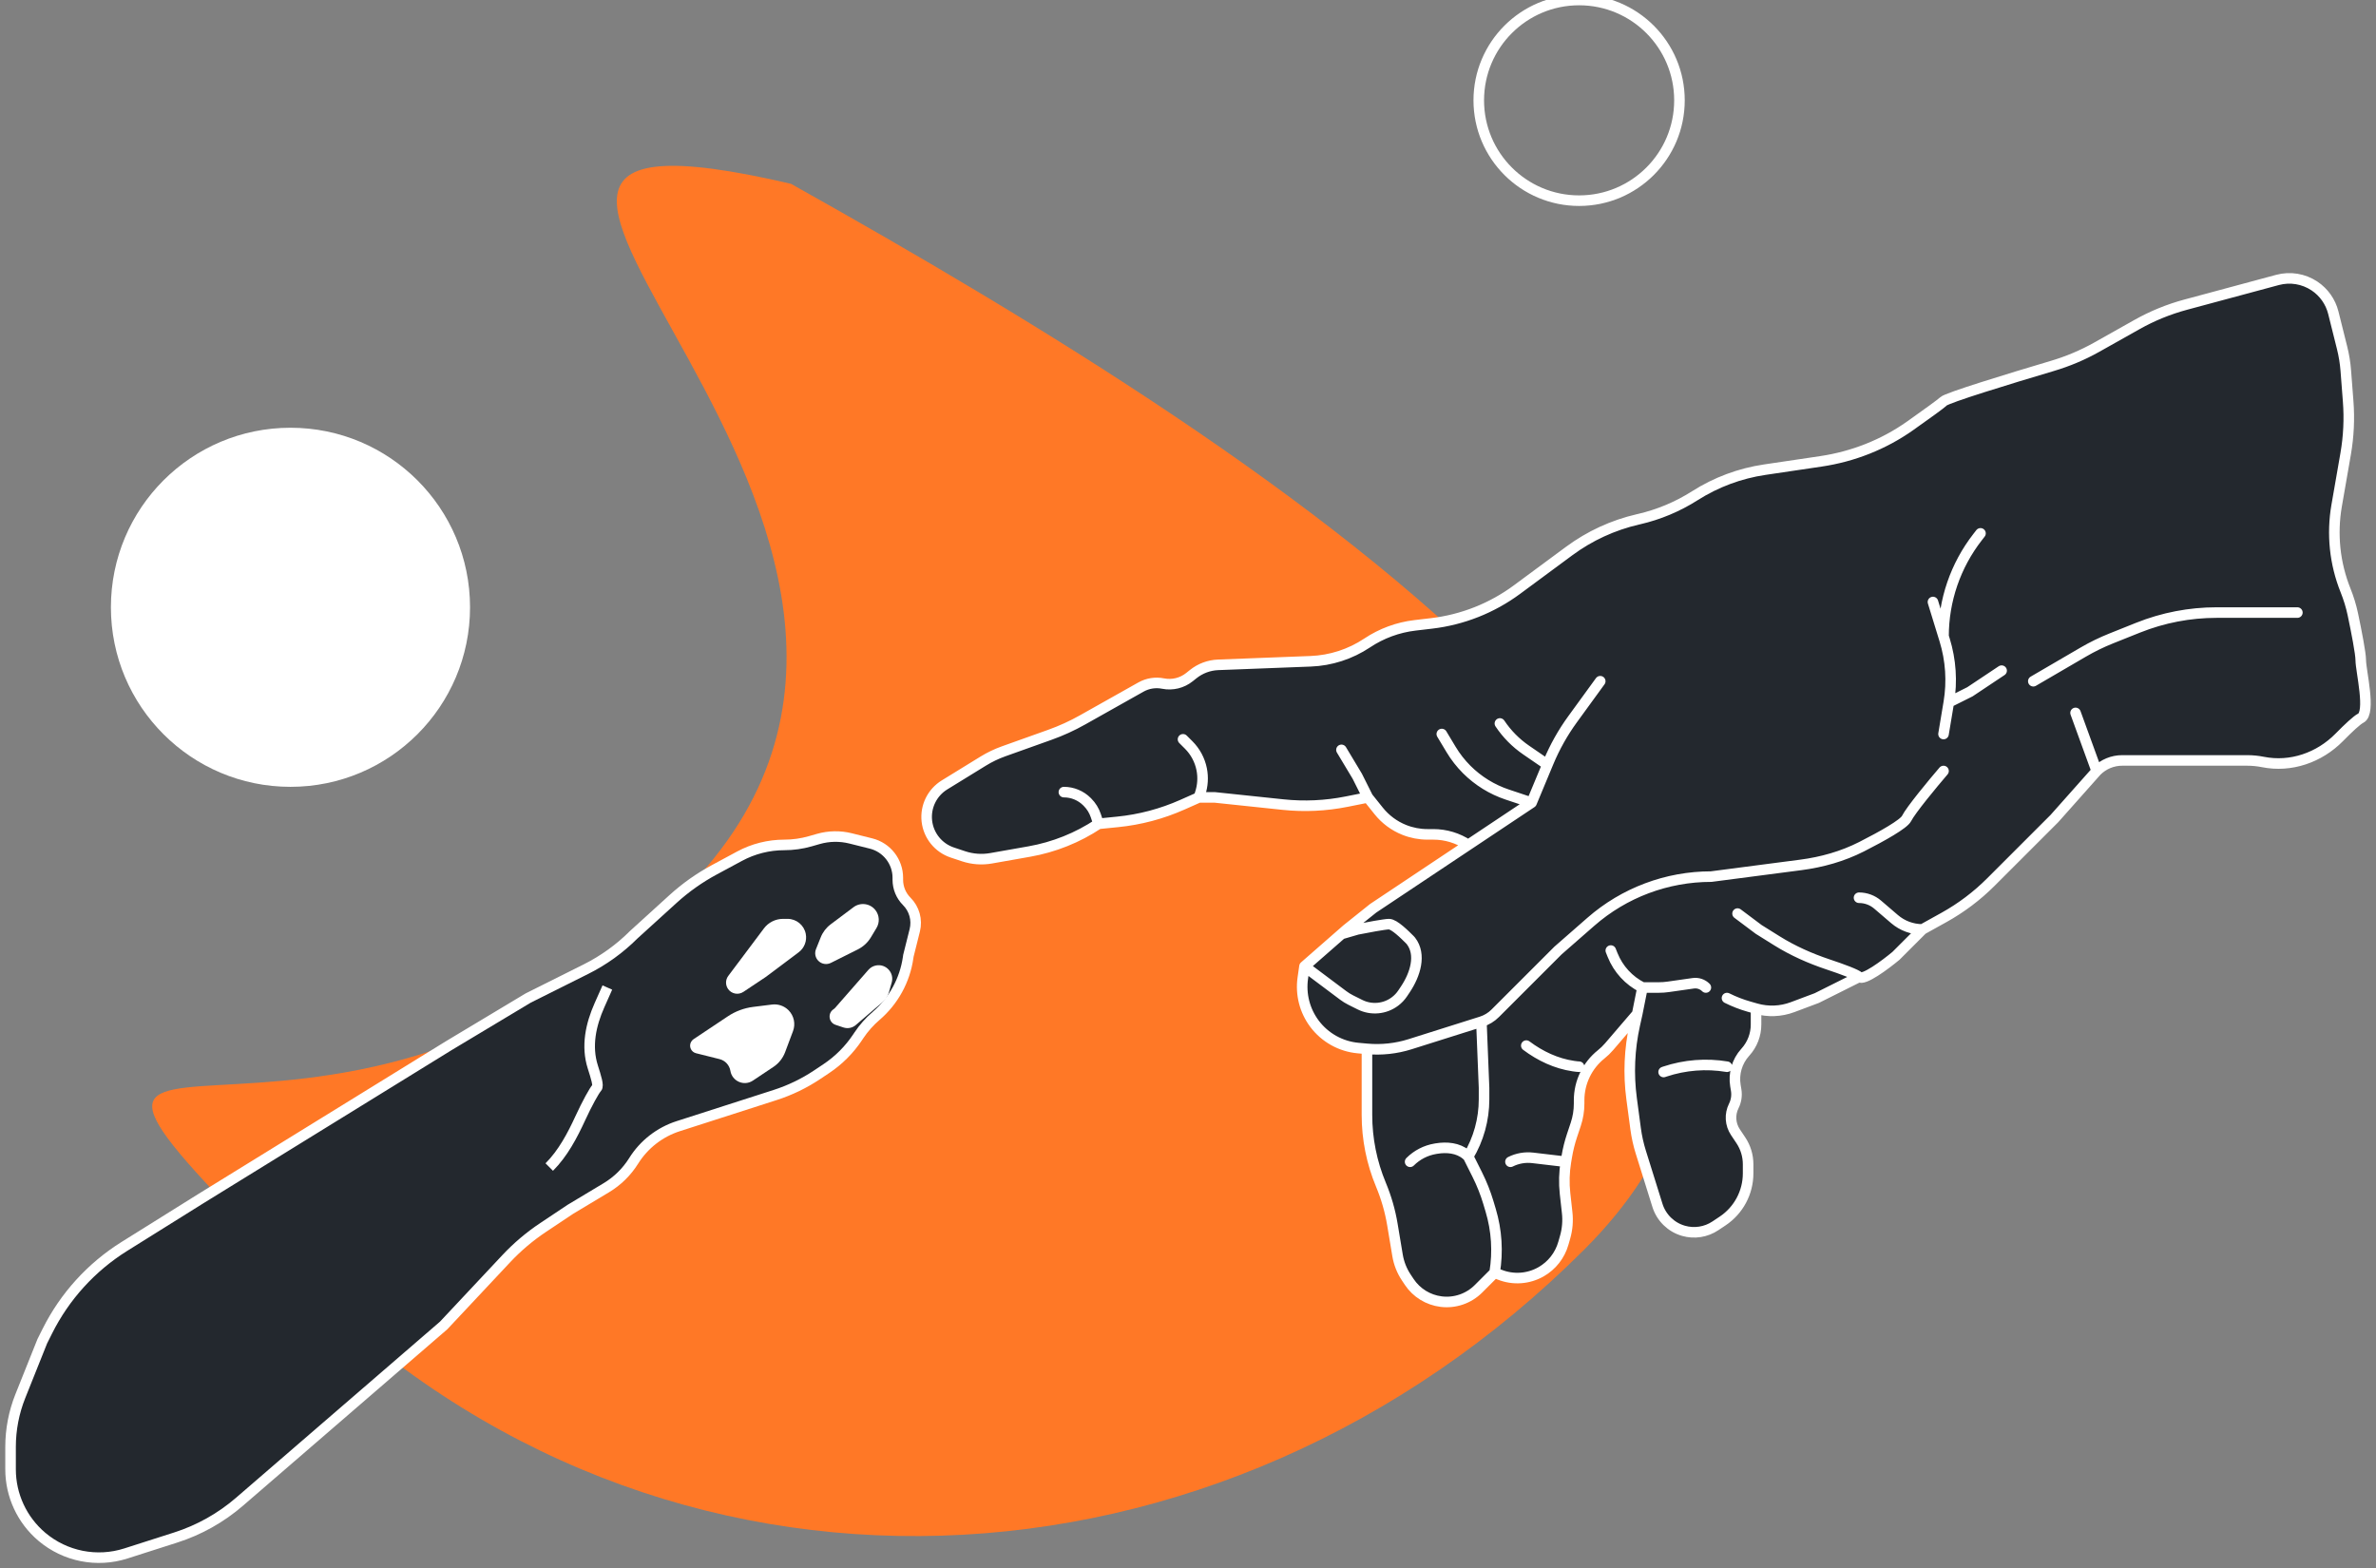
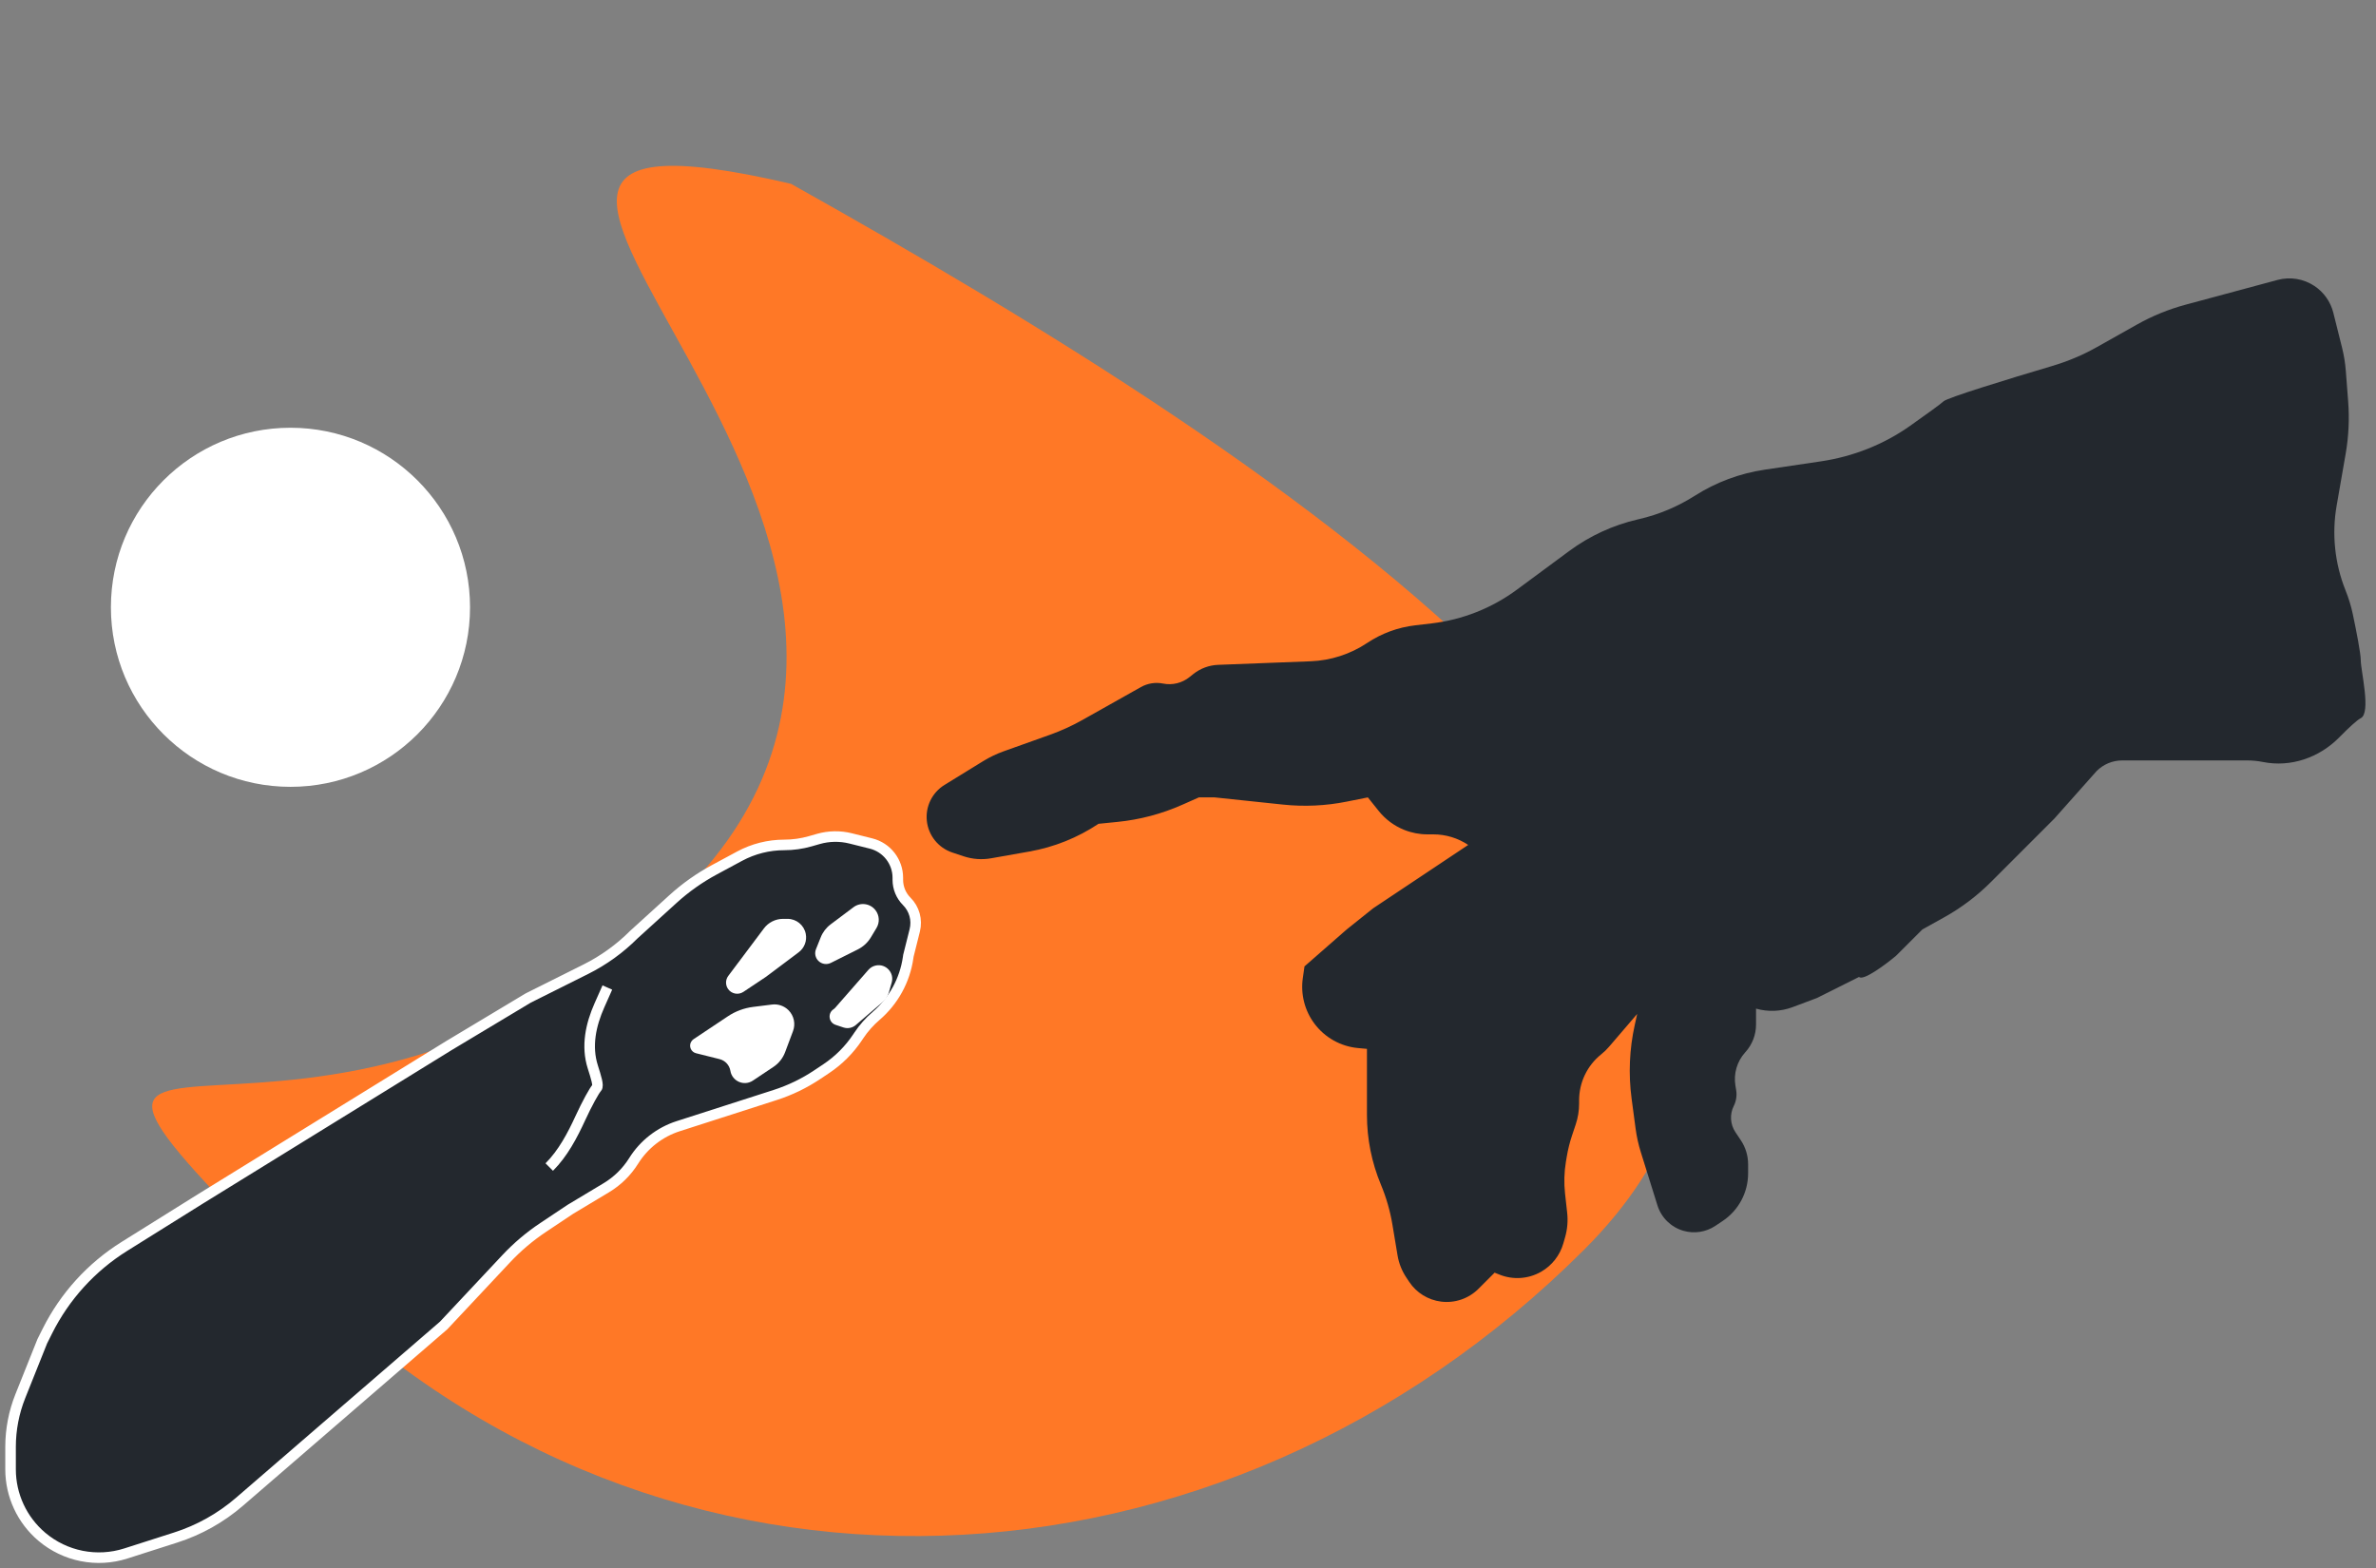
<svg xmlns="http://www.w3.org/2000/svg" viewBox="6120.316 4947.984 224.944 148.485">
  <rect x="6120.316" y="4947.984" width="224.944" height="148.485" fill="#808080" stroke="none" />
  <path fill="#FF7826" stroke="none" fill-opacity="1" stroke-width="1" stroke-opacity="1" id="tSvgb90838f31e" d="M 6270.319 5066.28 C 6235.955 5100.644 6182.906 5103.311 6148.541 5068.947 C 6114.177 5034.582 6150.619 5066.865 6184.984 5032.5 C 6219.348 4998.136 6148.541 4954.484 6195.208 4965.391C 6241.816 4991.484 6304.683 5031.916 6270.319 5066.28Z" />
  <path fill="#23282E" stroke="none" fill-opacity="1" stroke-width="1" stroke-opacity="1" id="tSvgb247927df5" d="M 6327.237 4976.832 C 6330.137 4976.051 6333.038 4975.27 6335.938 4974.489 C 6337.132 4974.168 6338.406 4974.377 6339.435 4975.063 C 6340.324 4975.655 6340.96 4976.558 6341.219 4977.594 C 6341.495 4978.699 6341.772 4979.804 6342.048 4980.909 C 6342.227 4981.624 6342.345 4982.353 6342.401 4983.088 C 6342.475 4984.055 6342.55 4985.021 6342.624 4985.988 C 6342.752 4987.645 6342.672 4989.312 6342.388 4990.949 C 6342.103 4992.585 6341.819 4994.222 6341.534 4995.858 C 6341.065 4998.555 6341.355 5001.33 6342.372 5003.872 C 6342.668 5004.612 6342.905 5005.374 6343.069 5006.154 C 6343.407 5007.756 6343.816 5009.857 6343.816 5010.484 C 6343.816 5011.484 6344.816 5015.484 6343.816 5015.984 C 6343.452 5016.166 6342.661 5016.907 6341.78 5017.801 C 6339.891 5019.721 6337.193 5020.659 6334.552 5020.131 C 6334.063 5020.033 6333.565 5019.984 6333.066 5019.984 C 6329.121 5019.984 6325.176 5019.984 6321.231 5019.984 C 6320.325 5019.984 6319.457 5020.343 6318.816 5020.984 C 6317.483 5022.484 6316.149 5023.984 6314.816 5025.484 C 6312.81 5027.49 6310.803 5029.497 6308.797 5031.503 C 6307.483 5032.817 6305.992 5033.941 6304.368 5034.844 C 6303.684 5035.224 6303 5035.604 6302.316 5035.984 C 6301.483 5036.817 6300.649 5037.65 6299.816 5038.484 C 6298.816 5039.317 6296.716 5040.884 6296.316 5040.484 C 6294.983 5041.15 6293.649 5041.817 6292.316 5042.484 C 6291.551 5042.771 6290.786 5043.058 6290.021 5043.345 C 6288.914 5043.76 6287.703 5043.808 6286.566 5043.484 C 6286.566 5043.987 6286.566 5044.49 6286.566 5044.993 C 6286.566 5045.953 6286.211 5046.878 6285.569 5047.592 C 6285.556 5047.606 6285.544 5047.62 6285.531 5047.634 C 6284.764 5048.487 6284.426 5049.643 6284.615 5050.775 C 6284.638 5050.914 6284.661 5051.053 6284.684 5051.192 C 6284.77 5051.706 6284.691 5052.235 6284.457 5052.702 C 6284.061 5053.494 6284.12 5054.439 6284.611 5055.176 C 6284.784 5055.436 6284.958 5055.695 6285.131 5055.955 C 6285.578 5056.626 6285.816 5057.414 6285.816 5058.22 C 6285.816 5058.507 6285.816 5058.795 6285.816 5059.082 C 6285.816 5060.895 6284.911 5062.588 6283.402 5063.593 C 6283.173 5063.746 6282.943 5063.899 6282.714 5064.052 C 6281.827 5064.643 6280.726 5064.815 6279.701 5064.522 C 6278.525 5064.186 6277.597 5063.28 6277.232 5062.113 C 6276.707 5060.434 6276.183 5058.756 6275.658 5057.077 C 6275.431 5056.349 6275.266 5055.604 6275.165 5054.849 C 6275.038 5053.9 6274.912 5052.95 6274.785 5052.001 C 6274.475 5049.674 6274.577 5047.311 6275.086 5045.019 C 6275.163 5044.674 6275.239 5044.329 6275.316 5043.984 C 6274.43 5045.018 6273.543 5046.052 6272.657 5047.086 C 6272.431 5047.351 6272.179 5047.593 6271.907 5047.811 C 6270.586 5048.868 6269.816 5050.469 6269.816 5052.162 C 6269.816 5052.266 6269.816 5052.37 6269.816 5052.474 C 6269.816 5053.143 6269.709 5053.807 6269.497 5054.441 C 6269.379 5054.796 6269.26 5055.151 6269.142 5055.506 C 6268.925 5056.157 6268.76 5056.824 6268.647 5057.5 C 6268.62 5057.661 6268.593 5057.823 6268.566 5057.984 C 6268.401 5058.979 6268.373 5059.992 6268.484 5060.995 C 6268.551 5061.598 6268.618 5062.201 6268.685 5062.804 C 6268.772 5063.583 6268.706 5064.371 6268.49 5065.125 C 6268.434 5065.32 6268.379 5065.515 6268.323 5065.71 C 6267.998 5066.847 6267.242 5067.812 6266.215 5068.399 C 6265.016 5069.084 6263.569 5069.185 6262.286 5068.671 C 6262.129 5068.609 6261.973 5068.546 6261.816 5068.484 C 6261.307 5068.993 6260.798 5069.502 6260.289 5070.011 C 6259.36 5070.94 6258.054 5071.388 6256.75 5071.225 C 6255.522 5071.072 6254.422 5070.392 6253.735 5069.362 C 6253.642 5069.222 6253.548 5069.081 6253.455 5068.941 C 6253.034 5068.31 6252.752 5067.597 6252.627 5066.848 C 6252.465 5065.879 6252.304 5064.909 6252.142 5063.94 C 6251.926 5062.64 6251.56 5061.37 6251.053 5060.154 C 6250.179 5058.061 6249.73 5055.816 6249.73 5053.549 C 6249.73 5053.194 6249.73 5052.839 6249.73 5052.484 C 6249.73 5050.754 6249.73 5049.024 6249.73 5047.294 C 6249.451 5047.269 6249.173 5047.243 6248.894 5047.218 C 6247.253 5047.069 6245.752 5046.231 6244.763 5044.913 C 6243.837 5043.678 6243.439 5042.125 6243.657 5040.596 C 6243.71 5040.225 6243.763 5039.854 6243.816 5039.484 C 6244.983 5038.463 6246.149 5037.442 6247.316 5036.421 C 6247.483 5036.275 6247.649 5036.129 6247.816 5035.984 C 6248.649 5035.317 6249.483 5034.65 6250.316 5033.984 C 6253.316 5031.984 6256.316 5029.984 6259.316 5027.984 C 6258.338 5027.332 6257.189 5026.984 6256.014 5026.984 C 6255.827 5026.984 6255.64 5026.984 6255.453 5026.984 C 6254.702 5026.984 6253.958 5026.84 6253.261 5026.561 C 6252.314 5026.183 6251.482 5025.565 6250.844 5024.769 C 6250.501 5024.34 6250.159 5023.912 6249.816 5023.484 C 6249.145 5023.618 6248.474 5023.752 6247.803 5023.886 C 6245.823 5024.282 6243.795 5024.376 6241.787 5024.165 C 6239.63 5023.938 6237.473 5023.711 6235.316 5023.484 C 6234.816 5023.484 6234.316 5023.484 6233.816 5023.484 C 6233.295 5023.715 6232.773 5023.947 6232.252 5024.179 C 6230.307 5025.043 6228.237 5025.592 6226.12 5025.803 C 6225.519 5025.863 6224.917 5025.923 6224.316 5025.984 C 6222.338 5027.303 6220.107 5028.197 6217.766 5028.61 C 6216.558 5028.823 6215.35 5029.037 6214.142 5029.25 C 6213.272 5029.403 6212.378 5029.337 6211.54 5029.058 C 6211.185 5028.94 6210.829 5028.821 6210.474 5028.703 C 6209.159 5028.264 6208.218 5027.101 6208.065 5025.723 C 6207.913 5024.356 6208.564 5023.024 6209.735 5022.303 C 6210.955 5021.552 6212.175 5020.801 6213.395 5020.051 C 6214.008 5019.674 6214.658 5019.362 6215.335 5019.12 C 6216.796 5018.598 6218.257 5018.076 6219.718 5017.555 C 6220.782 5017.175 6221.811 5016.705 6222.796 5016.151 C 6224.641 5015.113 6226.487 5014.075 6228.332 5013.037 C 6228.967 5012.68 6229.709 5012.562 6230.424 5012.705 C 6231.307 5012.882 6232.222 5012.659 6232.925 5012.096 C 6233.044 5012.002 6233.162 5011.907 6233.281 5011.812 C 6233.954 5011.274 6234.781 5010.966 6235.641 5010.933 C 6238.56 5010.82 6241.478 5010.708 6244.397 5010.596 C 6246.306 5010.523 6248.158 5009.923 6249.748 5008.863 C 6251.108 5007.956 6252.663 5007.384 6254.286 5007.193 C 6254.807 5007.132 6255.329 5007.07 6255.85 5007.009 C 6258.777 5006.665 6261.563 5005.562 6263.933 5003.81 C 6265.582 5002.592 6267.23 5001.373 6268.879 5000.155 C 6270.816 4998.723 6273.028 4997.704 6275.376 4997.162 C 6275.411 4997.154 6275.447 4997.146 6275.482 4997.138 C 6277.358 4996.705 6279.146 4995.956 6280.771 4994.922 C 6282.779 4993.644 6285.033 4992.803 6287.387 4992.455 C 6289.158 4992.192 6290.929 4991.93 6292.7 4991.667 C 6295.737 4991.218 6298.634 4990.081 6301.142 4988.31 C 6302.714 4987.199 6304.101 4986.199 6304.316 4985.984 C 6304.652 4985.648 6310.408 4983.881 6314.615 4982.632 C 6316.077 4982.198 6317.488 4981.606 6318.818 4980.858 C 6320.089 4980.143 6321.36 4979.428 6322.631 4978.713C 6324.082 4977.896 6325.63 4977.265 6327.237 4976.832Z" />
-   <path fill="none" stroke="white" fill-opacity="1" stroke-width="1" stroke-opacity="1" stroke-linecap="round" stroke-linejoin="round" id="tSvg8cba82cd44" d="M 6224.316 5025.984 C 6224.316 5025.984 6224.316 5025.984 6224.316 5025.984 C 6222.338 5027.303 6220.107 5028.197 6217.766 5028.61 C 6216.558 5028.823 6215.35 5029.037 6214.142 5029.25 C 6213.272 5029.403 6212.378 5029.337 6211.54 5029.058 C 6211.185 5028.94 6210.829 5028.821 6210.474 5028.703 C 6209.159 5028.264 6208.218 5027.101 6208.065 5025.723 C 6208.065 5025.723 6208.065 5025.723 6208.065 5025.723 C 6207.913 5024.356 6208.564 5023.024 6209.735 5022.303 C 6210.955 5021.552 6212.175 5020.801 6213.395 5020.051 C 6214.008 5019.674 6214.658 5019.362 6215.335 5019.12 C 6216.796 5018.598 6218.257 5018.076 6219.718 5017.555 C 6220.782 5017.175 6221.811 5016.705 6222.796 5016.151 C 6224.641 5015.113 6226.487 5014.075 6228.332 5013.037 C 6228.967 5012.68 6229.709 5012.562 6230.424 5012.705 C 6230.424 5012.705 6230.424 5012.705 6230.424 5012.705 C 6231.307 5012.882 6232.222 5012.659 6232.925 5012.096 C 6233.044 5012.002 6233.162 5011.907 6233.281 5011.812 C 6233.954 5011.274 6234.781 5010.966 6235.641 5010.933 C 6238.56 5010.82 6241.478 5010.708 6244.397 5010.596 C 6246.306 5010.523 6248.158 5009.923 6249.748 5008.863 C 6249.748 5008.863 6249.748 5008.863 6249.748 5008.863 C 6251.108 5007.956 6252.663 5007.384 6254.286 5007.193 C 6254.807 5007.132 6255.329 5007.07 6255.85 5007.009 C 6258.777 5006.665 6261.563 5005.562 6263.933 5003.81 C 6265.582 5002.592 6267.23 5001.373 6268.879 5000.155 C 6270.816 4998.723 6273.028 4997.704 6275.376 4997.162 C 6275.411 4997.154 6275.447 4997.146 6275.482 4997.138 C 6277.358 4996.705 6279.146 4995.956 6280.771 4994.922 C 6280.771 4994.922 6280.771 4994.922 6280.771 4994.922 C 6282.779 4993.644 6285.033 4992.803 6287.387 4992.455 C 6289.158 4992.192 6290.929 4991.93 6292.7 4991.667 C 6295.737 4991.218 6298.634 4990.081 6301.142 4988.31 C 6302.714 4987.199 6304.101 4986.199 6304.316 4985.984 C 6304.652 4985.648 6310.408 4983.881 6314.615 4982.632 C 6316.077 4982.198 6317.488 4981.606 6318.818 4980.858 C 6320.089 4980.143 6321.36 4979.428 6322.631 4978.713 C 6324.082 4977.896 6325.63 4977.265 6327.237 4976.832 C 6330.137 4976.051 6333.038 4975.27 6335.938 4974.489 C 6337.132 4974.168 6338.406 4974.377 6339.435 4975.063 C 6339.435 4975.063 6339.435 4975.063 6339.435 4975.063 C 6340.324 4975.655 6340.96 4976.558 6341.219 4977.594 C 6341.495 4978.699 6341.772 4979.804 6342.048 4980.909 C 6342.227 4981.624 6342.345 4982.353 6342.401 4983.088 C 6342.475 4984.055 6342.55 4985.021 6342.624 4985.988 C 6342.752 4987.645 6342.672 4989.312 6342.388 4990.949 C 6342.103 4992.585 6341.819 4994.222 6341.534 4995.858 C 6341.065 4998.555 6341.355 5001.33 6342.372 5003.872 C 6342.372 5003.872 6342.372 5003.872 6342.372 5003.872 C 6342.668 5004.612 6342.905 5005.374 6343.069 5006.154 C 6343.407 5007.756 6343.816 5009.857 6343.816 5010.484 C 6343.816 5011.484 6344.816 5015.484 6343.816 5015.984 C 6343.452 5016.166 6342.661 5016.907 6341.78 5017.801 C 6339.891 5019.721 6337.193 5020.659 6334.552 5020.131 C 6334.552 5020.131 6334.552 5020.131 6334.552 5020.131 C 6334.063 5020.033 6333.565 5019.984 6333.066 5019.984 C 6329.121 5019.984 6325.176 5019.984 6321.231 5019.984 C 6320.325 5019.984 6319.457 5020.343 6318.816 5020.984 C 6318.816 5020.984 6318.816 5020.984 6318.816 5020.984 M 6224.316 5025.984 C 6224.917 5025.923 6225.519 5025.863 6226.12 5025.803 C 6228.237 5025.592 6230.307 5025.043 6232.252 5024.179 C 6232.773 5023.947 6233.295 5023.715 6233.816 5023.484 M 6224.316 5025.984 C 6224.231 5025.727 6224.145 5025.471 6224.06 5025.214 C 6223.9 5024.734 6223.63 5024.297 6223.272 5023.939 C 6223.255 5023.922 6223.238 5023.905 6223.221 5023.888 C 6222.642 5023.309 6221.856 5022.984 6221.037 5022.984 C 6221.037 5022.984 6221.037 5022.984 6221.037 5022.984 M 6233.816 5023.484 C 6234.316 5023.484 6234.816 5023.484 6235.316 5023.484 C 6237.473 5023.711 6239.63 5023.938 6241.787 5024.165 C 6243.795 5024.376 6245.823 5024.282 6247.803 5023.886 C 6248.474 5023.752 6249.145 5023.618 6249.816 5023.484 M 6233.816 5023.484 C 6233.857 5023.36 6233.899 5023.237 6233.94 5023.114 C 6234.187 5022.373 6234.236 5021.581 6234.083 5020.815 C 6234.083 5020.815 6234.083 5020.815 6234.083 5020.815 C 6233.909 5019.947 6233.482 5019.15 6232.856 5018.523 C 6232.676 5018.343 6232.496 5018.163 6232.316 5017.984 M 6249.816 5023.484 C 6250.159 5023.912 6250.501 5024.34 6250.844 5024.769 C 6251.482 5025.565 6252.314 5026.183 6253.261 5026.561 C 6253.261 5026.561 6253.261 5026.561 6253.261 5026.561 C 6253.958 5026.84 6254.702 5026.984 6255.453 5026.984 C 6255.64 5026.984 6255.827 5026.984 6256.014 5026.984 C 6257.189 5026.984 6258.338 5027.332 6259.316 5027.984 C 6259.316 5027.984 6259.316 5027.984 6259.316 5027.984 M 6249.816 5023.484 C 6249.483 5022.817 6249.149 5022.15 6248.816 5021.484 C 6248.316 5020.65 6247.816 5019.817 6247.316 5018.984 M 6259.316 5027.984 C 6261.316 5026.65 6263.316 5025.317 6265.316 5023.984 M 6259.316 5027.984 C 6256.316 5029.984 6253.316 5031.984 6250.316 5033.984 C 6249.483 5034.65 6248.649 5035.317 6247.816 5035.984 C 6247.649 5036.129 6247.483 5036.275 6247.316 5036.421 M 6271.816 5012.484 C 6270.944 5013.683 6270.071 5014.883 6269.199 5016.083 C 6268.28 5017.346 6267.513 5018.712 6266.912 5020.154 C 6266.88 5020.23 6266.848 5020.307 6266.816 5020.384 M 6265.316 5023.984 C 6264.551 5023.729 6263.786 5023.474 6263.021 5023.218 C 6261.571 5022.735 6260.254 5021.921 6259.173 5020.841 C 6259.173 5020.841 6259.173 5020.841 6259.173 5020.841 C 6258.604 5020.271 6258.107 5019.635 6257.693 5018.944 C 6257.401 5018.458 6257.108 5017.971 6256.816 5017.484 M 6265.316 5023.984 C 6265.816 5022.784 6266.316 5021.584 6266.816 5020.384 M 6243.816 5039.484 C 6243.763 5039.854 6243.71 5040.225 6243.657 5040.596 C 6243.439 5042.125 6243.837 5043.678 6244.763 5044.913 C 6244.763 5044.913 6244.763 5044.913 6244.763 5044.913 C 6245.752 5046.231 6247.253 5047.069 6248.894 5047.218 C 6249.173 5047.243 6249.451 5047.269 6249.73 5047.294 M 6243.816 5039.484 C 6245.036 5040.398 6246.255 5041.313 6247.475 5042.227 C 6247.702 5042.398 6247.944 5042.548 6248.198 5042.675 C 6248.487 5042.819 6248.777 5042.964 6249.066 5043.108 C 6250.139 5043.645 6251.423 5043.529 6252.382 5042.809 C 6252.382 5042.809 6252.382 5042.809 6252.382 5042.809 C 6252.67 5042.594 6252.918 5042.331 6253.117 5042.032 C 6253.203 5041.904 6253.289 5041.775 6253.375 5041.646 C 6254.293 5040.269 6254.905 5038.376 6253.89 5037.068 C 6253.865 5037.036 6253.841 5037.008 6253.816 5036.984 C 6253.316 5036.484 6252.316 5035.484 6251.816 5035.484 C 6251.416 5035.484 6249.65 5035.817 6248.816 5035.984 C 6248.316 5036.129 6247.816 5036.275 6247.316 5036.421 M 6243.816 5039.484 C 6244.983 5038.463 6246.149 5037.442 6247.316 5036.421 M 6304.316 5020.984 C 6303.316 5022.15 6301.216 5024.684 6300.816 5025.484 C 6300.552 5026.012 6298.528 5027.151 6296.56 5028.152 C 6294.758 5029.068 6292.797 5029.617 6290.792 5029.878 C 6287.967 5030.247 6285.141 5030.615 6282.316 5030.984 C 6282.316 5030.984 6282.316 5030.984 6282.316 5030.984 C 6278.126 5030.984 6274.078 5032.505 6270.925 5035.264 C 6269.889 5036.17 6268.852 5037.077 6267.816 5037.984 C 6265.835 5039.965 6263.854 5041.946 6261.873 5043.927 C 6261.507 5044.293 6261.059 5044.565 6260.565 5044.721 C 6260.565 5044.721 6260.565 5044.721 6260.565 5044.721 M 6303.316 5004.984 C 6303.649 5006.067 6303.983 5007.15 6304.316 5008.234 M 6304.316 5017.484 C 6304.483 5016.484 6304.649 5015.484 6304.816 5014.484 M 6304.316 5008.234 C 6304.351 5008.348 6304.387 5008.462 6304.422 5008.577 C 6305.01 5010.488 6305.145 5012.511 6304.816 5014.484 C 6304.816 5014.484 6304.816 5014.484 6304.816 5014.484 M 6304.316 5008.234 C 6304.316 5008.234 6304.316 5008.234 6304.316 5008.234 C 6304.316 5004.831 6305.451 5001.525 6307.54 4998.84 C 6307.632 4998.721 6307.724 4998.602 6307.816 4998.484 M 6304.816 5014.484 C 6305.483 5014.15 6306.149 5013.817 6306.816 5013.484 C 6307.816 5012.817 6308.816 5012.15 6309.816 5011.484 M 6312.816 5012.484 C 6314.39 5011.565 6315.965 5010.647 6317.539 5009.729 C 6318.39 5009.233 6319.275 5008.8 6320.189 5008.435 C 6321.039 5008.094 6321.89 5007.754 6322.74 5007.414 C 6325.103 5006.469 6327.624 5005.984 6330.168 5005.984 C 6331.051 5005.984 6331.933 5005.984 6332.816 5005.984 C 6334.483 5005.984 6336.149 5005.984 6337.816 5005.984 M 6316.816 5015.484 C 6317.483 5017.317 6318.149 5019.15 6318.816 5020.984 M 6318.816 5020.984 C 6317.483 5022.484 6316.149 5023.984 6314.816 5025.484 C 6312.81 5027.49 6310.803 5029.497 6308.797 5031.503 C 6307.483 5032.817 6305.992 5033.941 6304.368 5034.844 C 6303.684 5035.224 6303 5035.604 6302.316 5035.984 M 6302.316 5035.984 C 6302.316 5035.984 6302.316 5035.984 6302.316 5035.984 C 6301.348 5035.984 6300.412 5035.637 6299.678 5035.007 C 6299.144 5034.55 6298.61 5034.092 6298.076 5033.634 C 6297.586 5033.215 6296.962 5032.984 6296.316 5032.984 C 6296.316 5032.984 6296.316 5032.984 6296.316 5032.984 M 6302.316 5035.984 C 6301.483 5036.817 6300.649 5037.65 6299.816 5038.484 C 6298.816 5039.317 6296.716 5040.884 6296.316 5040.484 M 6296.316 5040.484 C 6296.078 5040.245 6294.758 5039.757 6293.378 5039.296 C 6291.687 5038.73 6290.05 5038.005 6288.537 5037.059 C 6287.963 5036.701 6287.39 5036.342 6286.816 5035.984 C 6286.149 5035.484 6285.483 5034.984 6284.816 5034.484 M 6296.316 5040.484 C 6294.983 5041.15 6293.649 5041.817 6292.316 5042.484 C 6291.551 5042.771 6290.786 5043.058 6290.021 5043.345 C 6288.914 5043.76 6287.703 5043.808 6286.566 5043.484 C 6286.566 5043.484 6286.566 5043.484 6286.566 5043.484 M 6283.816 5042.484 C 6283.816 5042.484 6283.816 5042.484 6283.816 5042.484 C 6284.482 5042.816 6285.176 5043.087 6285.891 5043.291 C 6286.116 5043.355 6286.341 5043.419 6286.566 5043.484 M 6286.566 5043.484 C 6286.566 5043.987 6286.566 5044.49 6286.566 5044.993 C 6286.566 5045.953 6286.211 5046.878 6285.569 5047.592 C 6285.556 5047.606 6285.544 5047.62 6285.531 5047.634 C 6284.764 5048.487 6284.426 5049.643 6284.615 5050.775 C 6284.638 5050.914 6284.661 5051.053 6284.684 5051.192 C 6284.77 5051.706 6284.691 5052.235 6284.457 5052.702 C 6284.457 5052.702 6284.457 5052.702 6284.457 5052.702 C 6284.061 5053.494 6284.12 5054.439 6284.611 5055.176 C 6284.784 5055.436 6284.958 5055.695 6285.131 5055.955 C 6285.578 5056.626 6285.816 5057.414 6285.816 5058.22 C 6285.816 5058.507 6285.816 5058.795 6285.816 5059.082 C 6285.816 5060.895 6284.911 5062.588 6283.402 5063.593 C 6283.173 5063.746 6282.943 5063.899 6282.714 5064.052 C 6281.827 5064.643 6280.726 5064.815 6279.701 5064.522 C 6279.701 5064.522 6279.701 5064.522 6279.701 5064.522 C 6278.525 5064.186 6277.597 5063.28 6277.232 5062.113 C 6276.707 5060.434 6276.183 5058.756 6275.658 5057.077 C 6275.431 5056.349 6275.266 5055.604 6275.165 5054.849 C 6275.038 5053.9 6274.912 5052.95 6274.785 5052.001 C 6274.475 5049.674 6274.577 5047.311 6275.086 5045.019 C 6275.163 5044.674 6275.239 5044.329 6275.316 5043.984 M 6275.316 5043.984 C 6275.483 5043.15 6275.649 5042.317 6275.816 5041.484 M 6275.316 5043.984 C 6274.43 5045.018 6273.543 5046.052 6272.657 5047.086 C 6272.431 5047.351 6272.179 5047.593 6271.907 5047.811 C 6271.907 5047.811 6271.907 5047.811 6271.907 5047.811 C 6270.586 5048.868 6269.816 5050.469 6269.816 5052.162 C 6269.816 5052.266 6269.816 5052.37 6269.816 5052.474 C 6269.816 5053.143 6269.709 5053.807 6269.497 5054.441 C 6269.379 5054.796 6269.26 5055.151 6269.142 5055.506 C 6268.925 5056.157 6268.76 5056.824 6268.647 5057.5 C 6268.62 5057.661 6268.593 5057.823 6268.566 5057.984 M 6275.816 5041.484 C 6276.336 5041.484 6276.856 5041.484 6277.376 5041.484 C 6277.669 5041.484 6277.962 5041.463 6278.252 5041.421 C 6279.04 5041.309 6279.828 5041.196 6280.616 5041.084 C 6281.057 5041.021 6281.502 5041.169 6281.816 5041.484 C 6281.816 5041.484 6281.816 5041.484 6281.816 5041.484 M 6275.816 5041.484 C 6275.816 5041.484 6275.816 5041.484 6275.816 5041.484 C 6274.528 5040.84 6273.521 5039.745 6272.986 5038.408 C 6272.929 5038.266 6272.873 5038.125 6272.816 5037.984 M 6283.816 5048.984 C 6283.816 5048.984 6283.816 5048.984 6283.816 5048.984 C 6281.846 5048.655 6279.826 5048.814 6277.931 5049.445 C 6277.893 5049.458 6277.854 5049.471 6277.816 5049.484 M 6261.816 5068.484 C 6261.973 5068.546 6262.129 5068.609 6262.286 5068.671 C 6263.569 5069.185 6265.016 5069.084 6266.215 5068.399 C 6266.215 5068.399 6266.215 5068.399 6266.215 5068.399 C 6267.242 5067.812 6267.998 5066.847 6268.323 5065.71 C 6268.379 5065.515 6268.434 5065.32 6268.49 5065.125 C 6268.706 5064.371 6268.772 5063.583 6268.685 5062.804 C 6268.618 5062.201 6268.551 5061.598 6268.484 5060.995 C 6268.373 5059.992 6268.401 5058.979 6268.566 5057.984 C 6268.566 5057.984 6268.566 5057.984 6268.566 5057.984 M 6261.816 5068.484 C 6261.816 5068.484 6261.816 5068.484 6261.816 5068.484 C 6262.145 5066.51 6262.017 5064.487 6261.442 5062.571 C 6261.369 5062.327 6261.296 5062.082 6261.223 5061.838 C 6260.952 5060.937 6260.605 5060.061 6260.184 5059.219 C 6259.895 5058.641 6259.605 5058.062 6259.316 5057.484 M 6261.816 5068.484 C 6261.307 5068.993 6260.798 5069.502 6260.289 5070.011 C 6259.36 5070.94 6258.054 5071.388 6256.75 5071.225 C 6256.75 5071.225 6256.75 5071.225 6256.75 5071.225 C 6255.522 5071.072 6254.422 5070.392 6253.735 5069.362 C 6253.642 5069.222 6253.548 5069.081 6253.455 5068.941 C 6253.034 5068.31 6252.752 5067.597 6252.627 5066.848 C 6252.465 5065.879 6252.304 5064.909 6252.142 5063.94 C 6251.926 5062.64 6251.56 5061.37 6251.053 5060.154 C 6251.053 5060.154 6251.053 5060.154 6251.053 5060.154 C 6250.179 5058.061 6249.73 5055.816 6249.73 5053.549 C 6249.73 5053.194 6249.73 5052.839 6249.73 5052.484 C 6249.73 5050.754 6249.73 5049.024 6249.73 5047.294 M 6269.816 5048.984 C 6269.714 5048.984 6269.521 5048.962 6269.277 5048.926 C 6267.648 5048.689 6266.133 5047.971 6264.816 5046.984 C 6264.816 5046.984 6264.816 5046.984 6264.816 5046.984 M 6260.565 5044.721 C 6258.315 5045.431 6256.064 5046.142 6253.814 5046.853 C 6252.496 5047.269 6251.107 5047.419 6249.73 5047.294 C 6249.73 5047.294 6249.73 5047.294 6249.73 5047.294 M 6260.565 5044.721 C 6260.649 5046.809 6260.732 5048.896 6260.816 5050.984 C 6260.816 5051.345 6260.816 5051.707 6260.816 5052.068 C 6260.816 5053.976 6260.298 5055.848 6259.316 5057.484 C 6259.316 5057.484 6259.316 5057.484 6259.316 5057.484 M 6259.316 5057.484 C 6259.255 5057.423 6259.186 5057.361 6259.11 5057.299 C 6258.339 5056.669 6257.287 5056.572 6256.305 5056.735 C 6256.274 5056.74 6256.242 5056.746 6256.211 5056.751 C 6255.304 5056.902 6254.467 5057.333 6253.816 5057.984 C 6253.816 5057.984 6253.816 5057.984 6253.816 5057.984 M 6268.566 5057.984 C 6267.52 5057.861 6266.473 5057.737 6265.427 5057.614 C 6264.702 5057.529 6263.969 5057.657 6263.316 5057.984 C 6263.316 5057.984 6263.316 5057.984 6263.316 5057.984 M 6266.816 5020.384 C 6266.145 5019.923 6265.474 5019.463 6264.803 5019.003 C 6263.821 5018.33 6262.977 5017.475 6262.316 5016.484 C 6262.316 5016.484 6262.316 5016.484 6262.316 5016.484" />
  <path fill="#23282E" stroke="none" fill-opacity="1" stroke-width="1" stroke-opacity="1" id="tSvgd724ce1415" d="M 6136.952 5093.56 C 6135.378 5094.064 6133.804 5094.567 6132.231 5095.071 C 6129.485 5095.95 6126.479 5095.352 6124.278 5093.49 C 6122.4 5091.9 6121.316 5089.565 6121.316 5087.104 C 6121.316 5086.395 6121.316 5085.687 6121.316 5084.978 C 6121.316 5083.33 6121.631 5081.698 6122.243 5080.168 C 6122.934 5078.44 6123.625 5076.712 6124.316 5074.984 C 6124.478 5074.662 6124.639 5074.339 6124.8 5074.017 C 6126.446 5070.725 6128.968 5067.952 6132.088 5066.001 C 6134.498 5064.495 6136.907 5062.99 6139.316 5061.484 C 6147.15 5056.651 6154.983 5051.817 6162.816 5046.984 C 6165.316 5045.484 6167.816 5043.984 6170.316 5042.484 C 6172.14 5041.572 6173.963 5040.66 6175.787 5039.749 C 6177.462 5038.911 6178.992 5037.808 6180.316 5036.484 C 6181.554 5035.358 6182.792 5034.233 6184.03 5033.108 C 6185.216 5032.029 6186.53 5031.099 6187.942 5030.339 C 6188.74 5029.909 6189.538 5029.48 6190.335 5029.05 C 6191.636 5028.35 6193.09 5027.984 6194.566 5027.984 C 6195.396 5027.984 6196.221 5027.868 6197.018 5027.64 C 6197.278 5027.566 6197.538 5027.492 6197.798 5027.417 C 6198.793 5027.133 6199.845 5027.116 6200.849 5027.367 C 6201.493 5027.528 6202.137 5027.689 6202.781 5027.85 C 6204.271 5028.222 6205.316 5029.561 6205.316 5031.097 C 6205.316 5031.161 6205.316 5031.225 6205.316 5031.289 C 6205.316 5032.054 6205.62 5032.788 6206.161 5033.329 C 6206.878 5034.045 6207.166 5035.085 6206.92 5036.068 C 6206.719 5036.873 6206.518 5037.678 6206.316 5038.484 C 6206.309 5038.537 6206.301 5038.59 6206.293 5038.644 C 6205.986 5040.797 6204.906 5042.764 6203.255 5044.179 C 6202.632 5044.713 6202.086 5045.33 6201.631 5046.012 C 6201.587 5046.077 6201.544 5046.143 6201.5 5046.208 C 6200.719 5047.38 6199.713 5048.386 6198.541 5049.167 C 6198.249 5049.362 6197.957 5049.556 6197.665 5049.751 C 6196.438 5050.569 6195.105 5051.212 6193.702 5051.663 C 6190.643 5052.646 6187.585 5053.63 6184.526 5054.613 C 6182.776 5055.175 6181.282 5056.339 6180.308 5057.897 C 6179.656 5058.94 6178.767 5059.813 6177.712 5060.446 C 6176.58 5061.125 6175.448 5061.805 6174.316 5062.484 C 6173.456 5063.057 6172.596 5063.631 6171.736 5064.204 C 6170.46 5065.054 6169.287 5066.048 6168.239 5067.166 C 6166.265 5069.272 6164.291 5071.378 6162.316 5073.484 C 6155.874 5079.047 6149.432 5084.611 6142.99 5090.174C 6141.226 5091.698 6139.172 5092.85 6136.952 5093.56Z" />
  <path fill="none" stroke="white" fill-opacity="1" stroke-width="1" stroke-opacity="1" id="tSvgd570ca7c64" d="M 6177.816 5041.484 C 6177.569 5042.039 6177.322 5042.595 6177.075 5043.151 C 6176.241 5045.028 6175.816 5047.045 6176.438 5049.003 C 6176.745 5049.97 6177.009 5050.791 6176.816 5050.984 C 6176.591 5051.209 6175.879 5052.503 6175.27 5053.829 C 6174.505 5055.495 6173.613 5057.187 6172.316 5058.484 C 6172.316 5058.484 6172.316 5058.484 6172.316 5058.484 M 6162.316 5073.484 C 6155.874 5079.047 6149.432 5084.611 6142.99 5090.174 C 6141.226 5091.698 6139.172 5092.85 6136.952 5093.56 C 6135.378 5094.064 6133.804 5094.567 6132.231 5095.071 C 6129.485 5095.95 6126.479 5095.352 6124.278 5093.49 C 6124.278 5093.49 6124.278 5093.49 6124.278 5093.49 C 6122.4 5091.9 6121.316 5089.565 6121.316 5087.104 C 6121.316 5086.395 6121.316 5085.687 6121.316 5084.978 C 6121.316 5083.33 6121.631 5081.698 6122.243 5080.168 C 6122.934 5078.44 6123.625 5076.712 6124.316 5074.984 C 6124.478 5074.662 6124.639 5074.339 6124.8 5074.017 C 6126.446 5070.725 6128.968 5067.952 6132.088 5066.001 C 6134.498 5064.495 6136.907 5062.99 6139.316 5061.484 C 6147.15 5056.651 6154.983 5051.817 6162.816 5046.984 C 6165.316 5045.484 6167.816 5043.984 6170.316 5042.484 C 6172.14 5041.572 6173.963 5040.66 6175.787 5039.749 C 6177.462 5038.911 6178.992 5037.808 6180.316 5036.484 C 6180.316 5036.484 6180.316 5036.484 6180.316 5036.484 C 6181.554 5035.358 6182.792 5034.233 6184.03 5033.108 C 6185.216 5032.029 6186.53 5031.099 6187.942 5030.339 C 6188.74 5029.909 6189.538 5029.48 6190.335 5029.05 C 6191.636 5028.35 6193.09 5027.984 6194.566 5027.984 C 6194.566 5027.984 6194.566 5027.984 6194.566 5027.984 C 6195.396 5027.984 6196.221 5027.868 6197.018 5027.64 C 6197.278 5027.566 6197.538 5027.492 6197.798 5027.417 C 6198.793 5027.133 6199.845 5027.116 6200.849 5027.367 C 6201.493 5027.528 6202.137 5027.689 6202.781 5027.85 C 6204.271 5028.222 6205.316 5029.561 6205.316 5031.097 C 6205.316 5031.161 6205.316 5031.225 6205.316 5031.289 C 6205.316 5032.054 6205.62 5032.788 6206.161 5033.329 C 6206.161 5033.329 6206.161 5033.329 6206.161 5033.329 C 6206.878 5034.045 6207.166 5035.085 6206.92 5036.068 C 6206.719 5036.873 6206.518 5037.678 6206.316 5038.484 C 6206.309 5038.537 6206.301 5038.59 6206.293 5038.644 C 6205.986 5040.797 6204.906 5042.764 6203.255 5044.179 C 6203.255 5044.179 6203.255 5044.179 6203.255 5044.179 C 6202.632 5044.713 6202.086 5045.33 6201.631 5046.012 C 6201.587 5046.077 6201.544 5046.143 6201.5 5046.208 C 6200.719 5047.38 6199.713 5048.386 6198.541 5049.167 C 6198.249 5049.362 6197.957 5049.556 6197.665 5049.751 C 6196.438 5050.569 6195.105 5051.212 6193.702 5051.663 C 6190.643 5052.646 6187.585 5053.63 6184.526 5054.613 C 6182.776 5055.175 6181.282 5056.339 6180.308 5057.897 C 6180.308 5057.897 6180.308 5057.897 6180.308 5057.897 C 6179.656 5058.94 6178.767 5059.813 6177.712 5060.446 C 6176.58 5061.125 6175.448 5061.805 6174.316 5062.484 C 6173.456 5063.057 6172.596 5063.631 6171.736 5064.204 C 6170.46 5065.054 6169.287 5066.048 6168.239 5067.166C 6166.265 5069.272 6164.291 5071.378 6162.316 5073.484Z" />
  <path fill="white" stroke="none" fill-opacity="1" stroke-width="1" stroke-opacity="1" id="tSvg15ee8b01de5" d="M 6188.438 5048.264 C 6187.696 5048.078 6186.953 5047.893 6186.211 5047.707 C 6185.752 5047.592 6185.517 5047.082 6185.729 5046.659 C 6185.786 5046.544 6185.873 5046.446 6185.98 5046.375 C 6187.061 5045.654 6188.143 5044.933 6189.225 5044.212 C 6189.943 5043.733 6190.762 5043.428 6191.619 5043.321 C 6192.215 5043.246 6192.811 5043.172 6193.408 5043.097 C 6193.981 5043.026 6194.555 5043.223 6194.964 5043.631 C 6195.483 5044.15 6195.651 5044.925 6195.393 5045.613 C 6195.143 5046.278 6194.894 5046.944 6194.644 5047.61 C 6194.431 5048.178 6194.045 5048.665 6193.54 5049.001 C 6192.891 5049.434 6192.242 5049.866 6191.594 5050.299 C 6190.76 5050.855 6189.63 5050.365 6189.465 5049.377C 6189.375 5048.834 6188.971 5048.397 6188.438 5048.264Z" />
  <path fill="white" stroke="none" fill-opacity="1" stroke-width="1" stroke-opacity="1" id="tSvgf067b237ec" d="M 6192.816 5040.484 C 6192.109 5040.955 6191.402 5041.427 6190.695 5041.898 C 6190.21 5042.221 6189.554 5042.09 6189.231 5041.605 C 6188.983 5041.233 6188.996 5040.744 6189.265 5040.386 C 6190.388 5038.888 6191.511 5037.391 6192.635 5035.893 C 6193.064 5035.32 6193.738 5034.984 6194.453 5034.984 C 6194.594 5034.984 6194.734 5034.984 6194.875 5034.984 C 6195.713 5034.984 6196.435 5035.575 6196.599 5036.397 C 6196.732 5037.061 6196.472 5037.742 6195.93 5038.149C 6194.892 5038.927 6193.854 5039.705 6192.816 5040.484Z" />
  <path fill="white" stroke="none" fill-opacity="1" stroke-width="1" stroke-opacity="1" id="tSvg18eff209138" d="M 6201.528 5037.878 C 6200.678 5038.303 6199.827 5038.728 6198.977 5039.153 C 6198.583 5039.351 6198.106 5039.273 6197.794 5038.961 C 6197.504 5038.672 6197.415 5038.237 6197.567 5037.856 C 6197.718 5037.481 6197.868 5037.105 6198.018 5036.73 C 6198.213 5036.242 6198.539 5035.817 6198.959 5035.502 C 6199.68 5034.961 6200.4 5034.421 6201.12 5033.881 C 6201.781 5033.385 6202.718 5033.519 6203.213 5034.18 C 6203.578 5034.666 6203.612 5035.324 6203.299 5035.846 C 6203.123 5036.14 6202.946 5036.434 6202.77 5036.728C 6202.474 5037.222 6202.043 5037.62 6201.528 5037.878Z" />
  <path fill="white" stroke="none" fill-opacity="1" stroke-width="1" stroke-opacity="1" id="tSvg61ad5f34a8" d="M 6202.529 5039.813 C 6201.482 5041.009 6200.435 5042.205 6199.389 5043.401 C 6199.341 5043.456 6199.286 5043.504 6199.225 5043.545 C 6198.652 5043.927 6198.769 5044.801 6199.422 5045.019 C 6199.67 5045.102 6199.918 5045.184 6200.166 5045.267 C 6200.569 5045.401 6201.014 5045.314 6201.337 5045.037 C 6202.188 5044.308 6203.038 5043.579 6203.888 5042.85 C 6204.168 5042.611 6204.37 5042.295 6204.471 5041.942 C 6204.56 5041.633 6204.648 5041.324 6204.736 5041.015 C 6205.001 5040.087 6204.191 5039.209 6203.245 5039.398C 6202.967 5039.453 6202.715 5039.599 6202.529 5039.813Z" />
  <ellipse fill="white" cx="6147.816" cy="5005.484" r="17" id="tSvge774fe674f" fill-opacity="1" stroke="none" stroke-opacity="1" rx="17" ry="17" style="transform: rotate(0deg);" />
-   <ellipse stroke="white" cx="6269.816" cy="4957.484" r="9.5" id="tSvg10de60ca065" fill="none" fill-opacity="1" stroke-opacity="1" rx="9.5" ry="9.5" style="transform: rotate(0deg);" />
  <defs> </defs>
</svg>